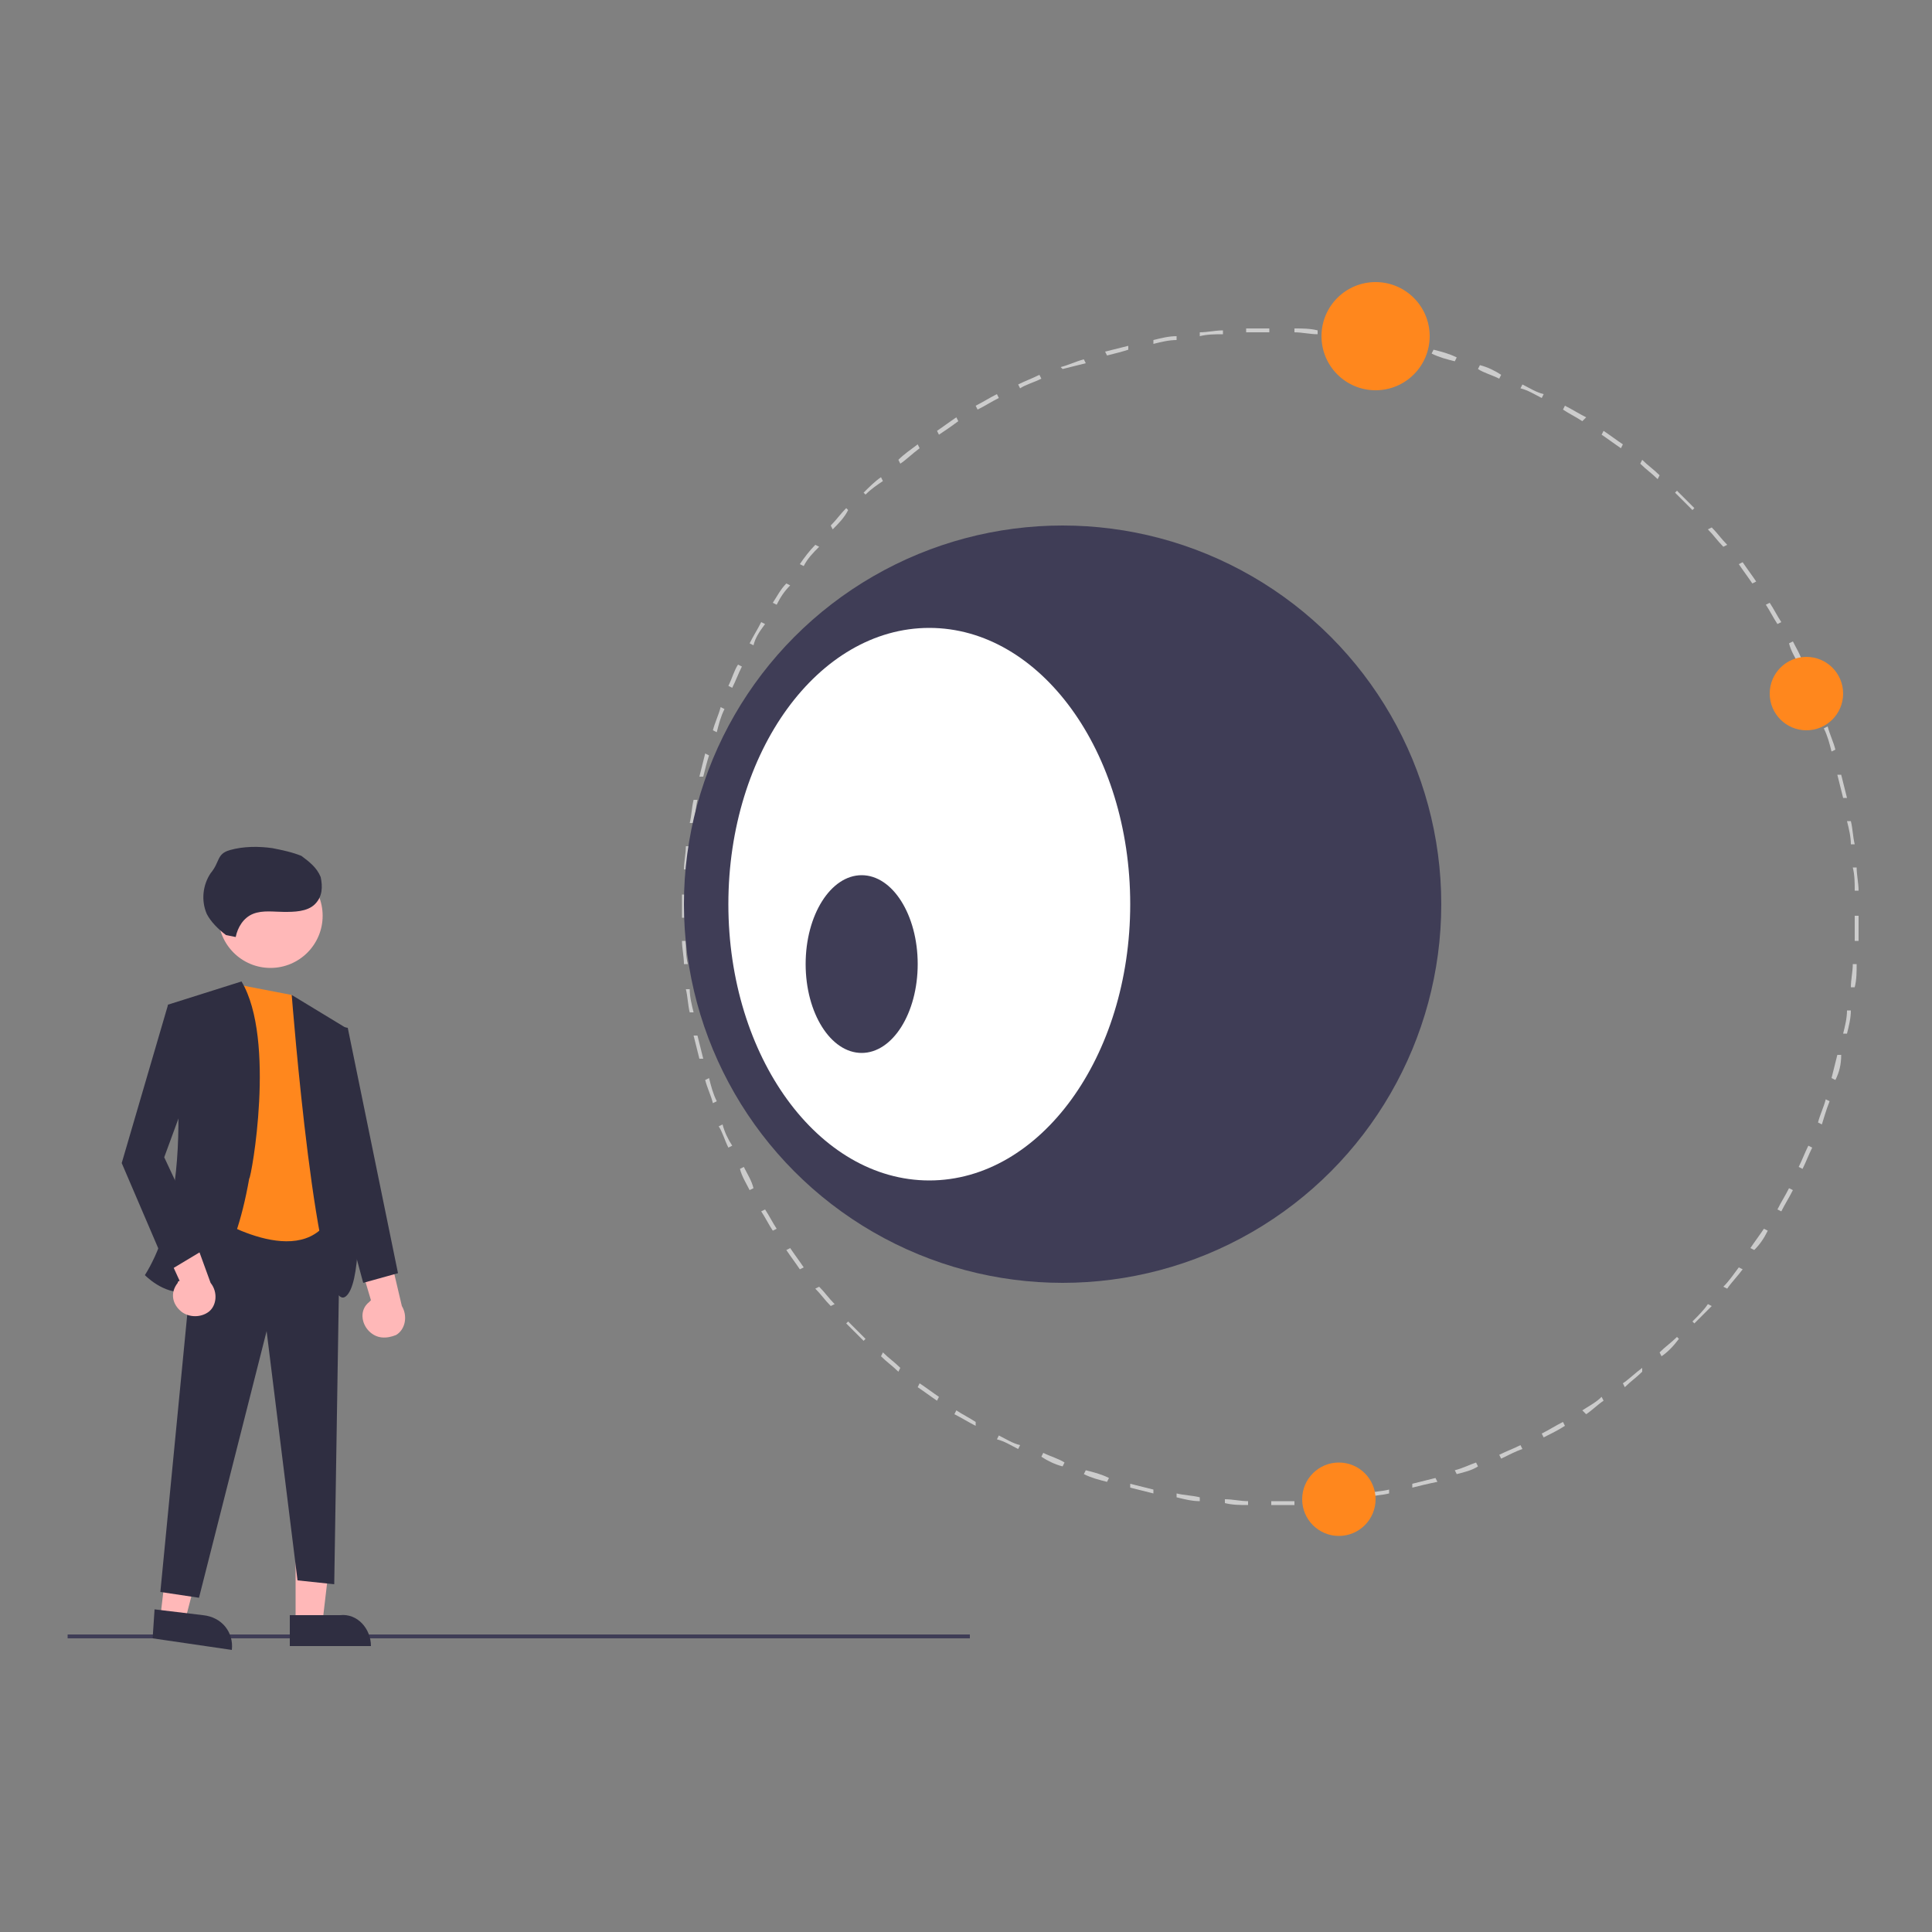
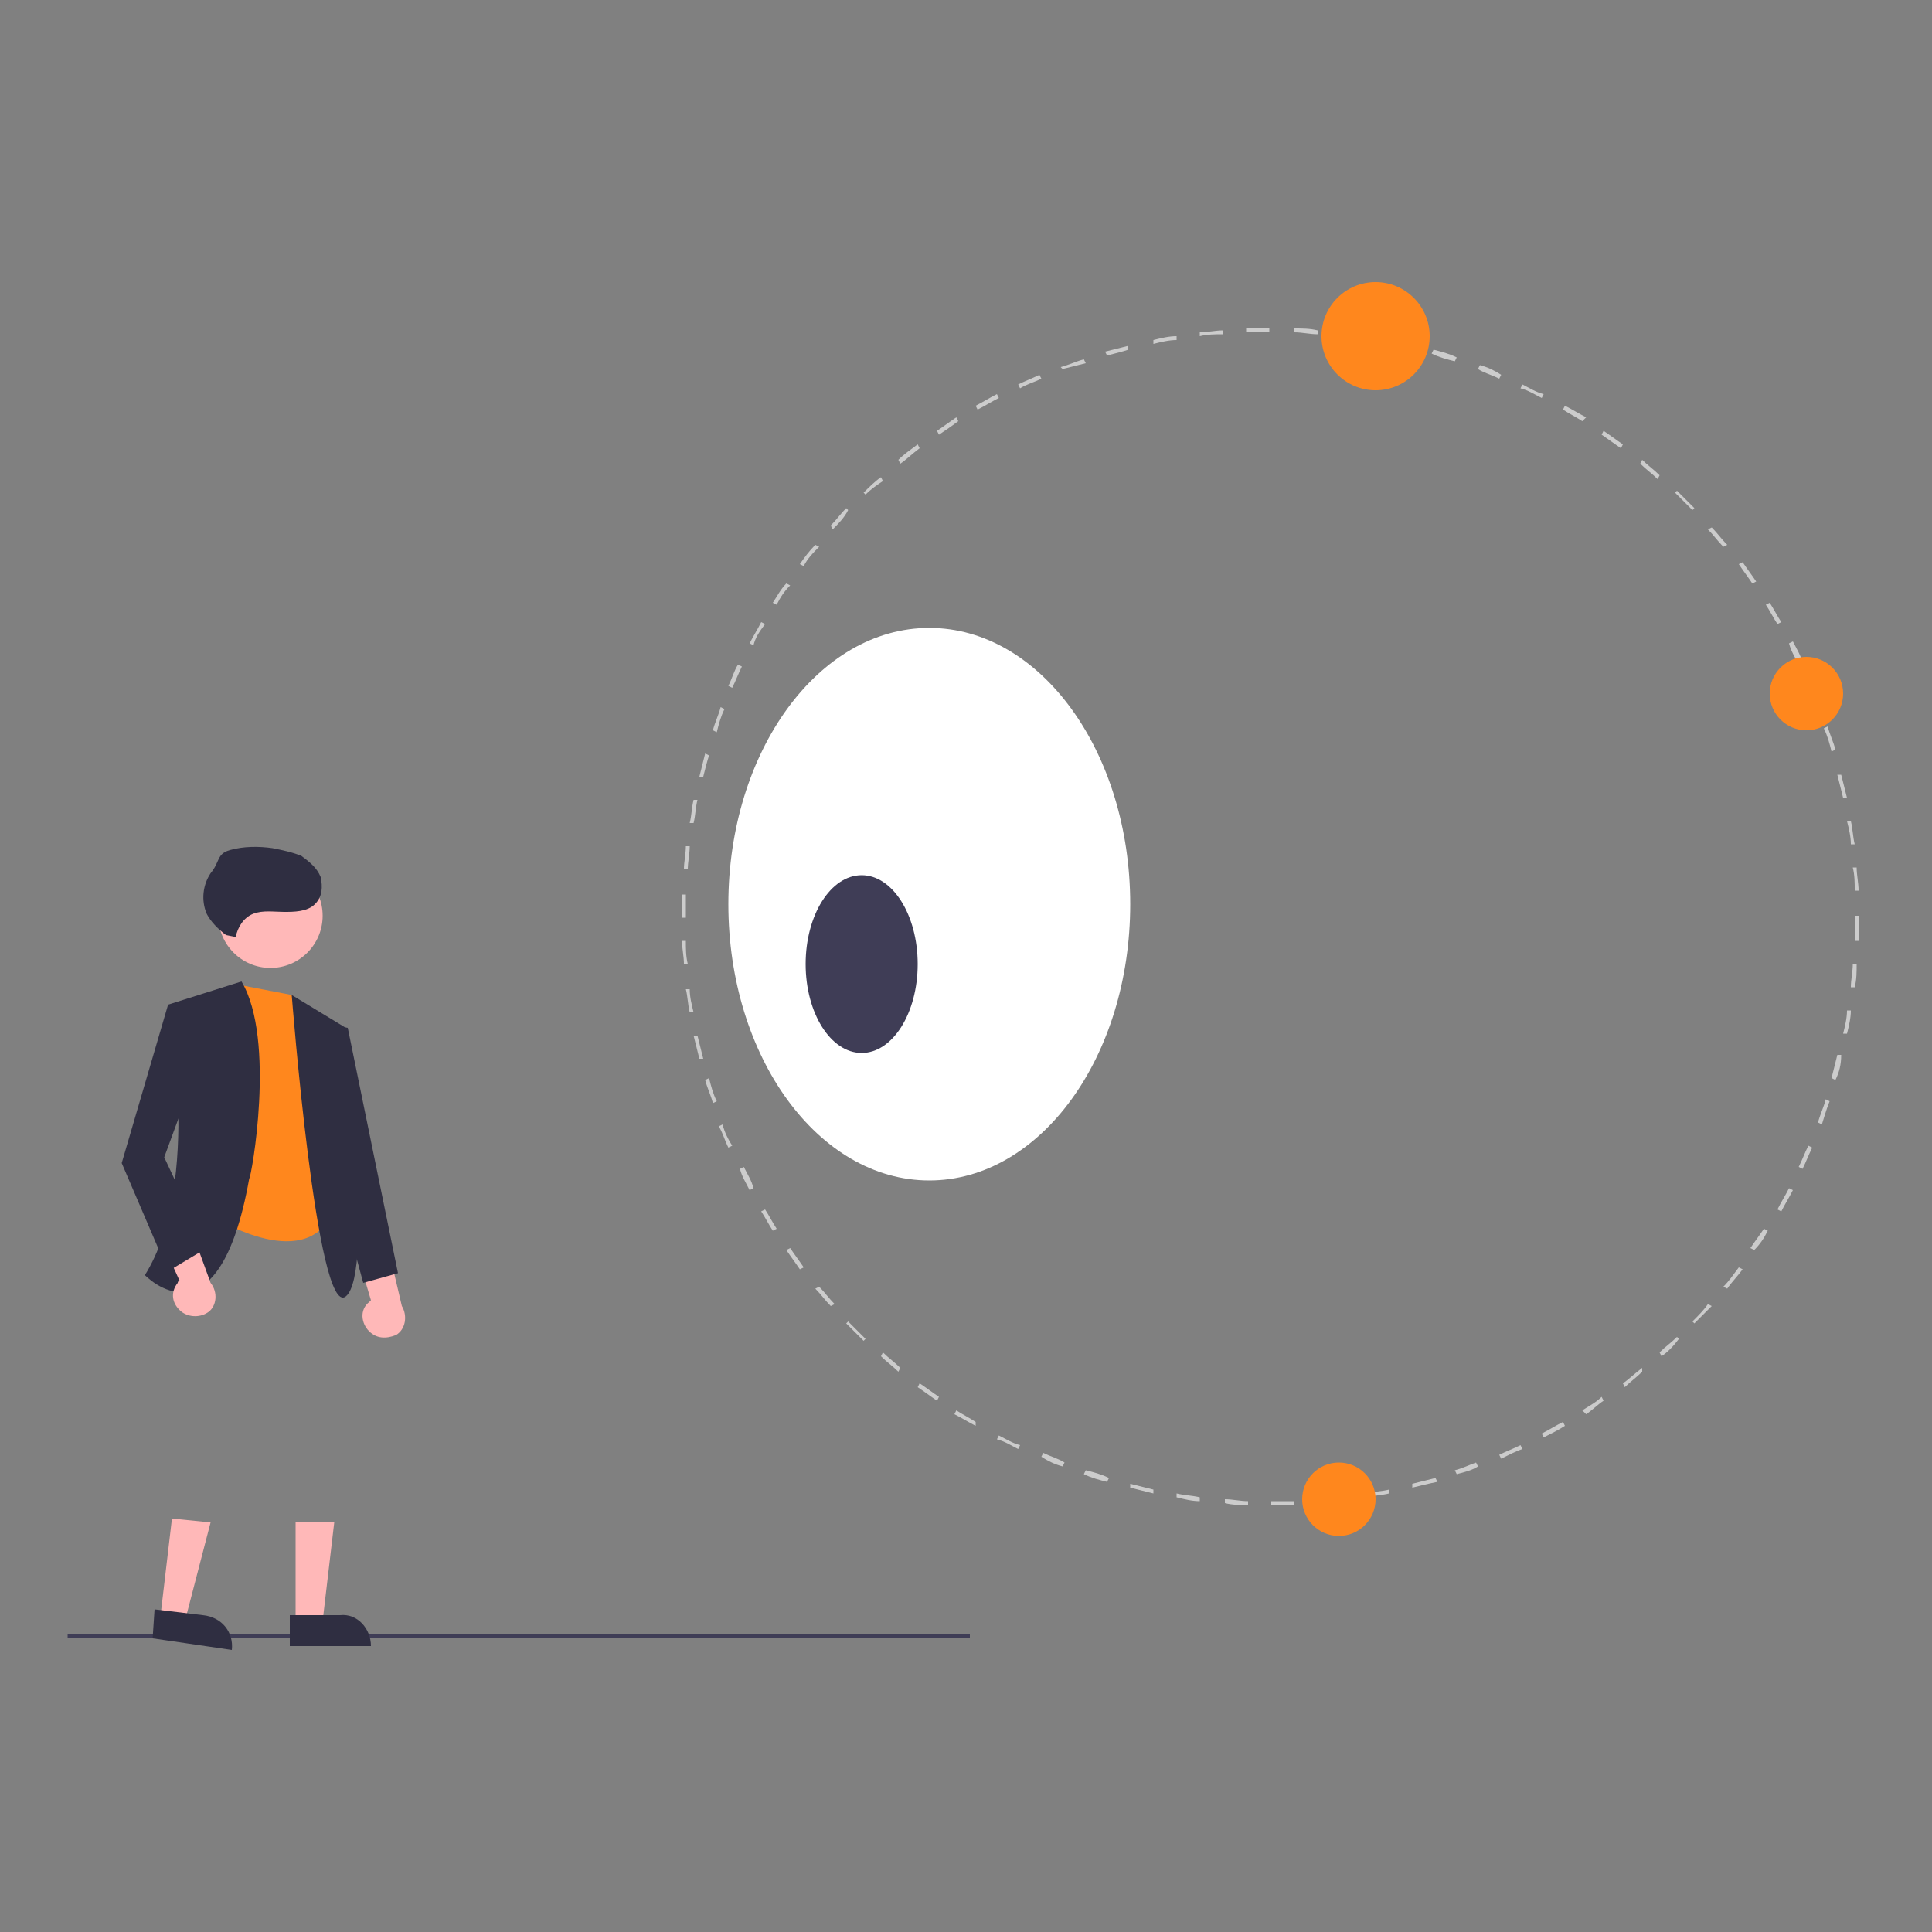
<svg xmlns="http://www.w3.org/2000/svg" version="1.1" id="Layer_1" x="0px" y="0px" viewBox="0 0 100 100" style="enable-background:new 0 0 100 100;" xml:space="preserve">
  <rect x="0" y="0" width="100" height="100" fill="#808080" stroke="none" />
  <style type="text/css">
	.st0{fill:#3F3D56;}
	.st1{fill:#FFB8B8;}
	.st2{fill:#2F2E41;}
	.st3{fill:#FF871D;}
	.st4{fill:#CCCCCC;}
	.st5{fill:#FFFFFF;}
</style>
  <g>
    <rect x="3.5" y="84.6" class="st0" width="46.7" height="0.2" />
    <polygon class="st1" points="15.3,83.9 16.7,83.9 17.3,78.8 15.3,78.8  " />
    <path class="st2" d="M19.2,85.2l-4.2,0l0,0l0-1.6l0,0l2.6,0C18.5,83.5,19.2,84.3,19.2,85.2L19.2,85.2L19.2,85.2z" />
    <polygon class="st1" points="8.3,83.7 9.6,83.8 10.9,78.8 8.9,78.6  " />
    <path class="st2" d="M12,85.4l-4.1-0.6l0,0L8,83.3l0,0l2.5,0.3C11.5,83.7,12.1,84.5,12,85.4L12,85.4L12,85.4L12,85.4z" />
-     <polygon class="st2" points="10.2,62.8 17.6,63.1 17.3,82 15.4,81.8 13.8,68.9 10.3,82.7 8.3,82.4  " />
    <path class="st3" d="M15.1,51.5L12.5,51l-1.6,11.9c0,0,4.8,3.1,6.3-0.1L15.1,51.5z" />
    <circle class="st1" cx="14" cy="47.4" r="2.7" />
    <path class="st2" d="M12.5,50.8L8.7,52c0,0,1.8,9.2-1.2,14c0,0,3.8,4,5.4-5C13,61,14.3,53.8,12.5,50.8z" />
    <path class="st2" d="M15.1,51.5l2.8,1.7c0,0,1.5,12.7,0,13.9C16.4,68.3,15.1,51.5,15.1,51.5z" />
    <path class="st1" d="M19.1,68.9c-0.4-0.4-0.5-1.1,0-1.5c0,0,0.1-0.1,0.1-0.1l-1.1-3.7l1.9,0.6l0.8,3.4c0.3,0.5,0.2,1.2-0.3,1.5   C20,69.3,19.5,69.3,19.1,68.9z" />
    <path class="st1" d="M9.4,67.9c-0.5-0.4-0.6-1-0.2-1.5c0-0.1,0.1-0.1,0.1-0.1l-1.6-3.5l2,0.3l1.2,3.3c0.4,0.5,0.3,1.2-0.1,1.5   C10.4,68.2,9.8,68.2,9.4,67.9L9.4,67.9z" />
    <polygon class="st2" points="9.7,52.1 8.7,52 6.3,60.2 8.7,65.8 10.7,64.6 8.5,59.9 10.3,55  " />
    <polygon class="st2" points="17.4,53.1 18,53.2 20.6,65.9 18.8,66.4 16.8,59  " />
    <path class="st2" d="M12.2,48.5c0.1-0.5,0.4-1,0.9-1.2c0.5-0.2,1.1-0.1,1.6-0.1s1.2,0,1.6-0.4c0.4-0.4,0.4-0.9,0.3-1.4   c-0.2-0.5-0.6-0.8-1-1.1c-0.5-0.2-1-0.3-1.5-0.4c-0.7-0.1-1.5-0.1-2.2,0.1c-0.7,0.2-0.5,0.6-1,1.2c-0.4,0.6-0.5,1.4-0.2,2.1   c0.2,0.4,0.6,0.8,1,1.1" />
    <path class="st4" d="M65.8,77.9l0-0.2c0.4,0,0.8,0,1.2,0l0,0.2C66.6,77.9,66.2,77.9,65.8,77.9z M64.6,77.9c-0.4,0-0.8,0-1.2-0.1   l0-0.2c0.4,0,0.8,0.1,1.2,0.1L64.6,77.9z M68.2,77.8l0-0.2c0.4,0,0.8-0.1,1.2-0.1l0,0.2C69.1,77.7,68.6,77.8,68.2,77.8L68.2,77.8z    M62.1,77.7c-0.4,0-0.8-0.1-1.2-0.2l0-0.2c0.4,0.1,0.8,0.1,1.2,0.2L62.1,77.7z M70.7,77.5l0-0.2c0.4-0.1,0.8-0.1,1.2-0.2l0,0.2   C71.5,77.4,71.1,77.4,70.7,77.5L70.7,77.5z M59.7,77.3c-0.4-0.1-0.8-0.2-1.2-0.3l0-0.2c0.4,0.1,0.8,0.2,1.2,0.3L59.7,77.3z    M73.1,77l0-0.2c0.4-0.1,0.8-0.2,1.2-0.3l0.1,0.2C73.9,76.8,73.5,76.9,73.1,77z M57.3,76.7c-0.4-0.1-0.8-0.2-1.2-0.4l0.1-0.2   c0.4,0.1,0.8,0.2,1.2,0.4L57.3,76.7z M75.4,76.3l-0.1-0.2c0.4-0.1,0.8-0.3,1.1-0.4l0.1,0.2C76.2,76.1,75.8,76.2,75.4,76.3z    M55,75.9c-0.4-0.1-0.8-0.3-1.1-0.5l0.1-0.2c0.4,0.2,0.8,0.3,1.1,0.5L55,75.9z M77.7,75.5l-0.1-0.2c0.4-0.2,0.7-0.3,1.1-0.5   l0.1,0.2C78.5,75.1,78.1,75.3,77.7,75.5z M52.7,75c-0.4-0.2-0.7-0.4-1.1-0.5l0.1-0.2c0.4,0.2,0.7,0.4,1.1,0.5L52.7,75z M79.9,74.4   l-0.1-0.2c0.4-0.2,0.7-0.4,1.1-0.6l0.1,0.2C80.7,74,80.3,74.2,79.9,74.4L79.9,74.4z M50.5,73.8c-0.4-0.2-0.7-0.4-1.1-0.6l0.1-0.2   c0.3,0.2,0.7,0.4,1,0.6L50.5,73.8z M82.1,73.2L81.9,73c0.3-0.2,0.7-0.4,1-0.7l0.1,0.2C82.7,72.7,82.4,73,82.1,73.2L82.1,73.2z    M48.5,72.5c-0.3-0.2-0.7-0.5-1-0.7l0.1-0.2c0.3,0.2,0.7,0.5,1,0.7L48.5,72.5z M84.1,71.8l-0.1-0.2c0.3-0.2,0.6-0.5,1-0.8L85,71   C84.7,71.3,84.4,71.5,84.1,71.8L84.1,71.8z M46.5,71c-0.3-0.3-0.6-0.5-0.9-0.8l0.1-0.2c0.3,0.3,0.6,0.5,0.9,0.8L46.5,71z M86,70.2   l-0.1-0.2c0.3-0.3,0.6-0.5,0.9-0.8l0.1,0.1C86.6,69.7,86.3,70,86,70.2L86,70.2z M44.7,69.4c-0.3-0.3-0.6-0.6-0.9-0.9l0.1-0.1   c0.3,0.3,0.6,0.6,0.9,0.9L44.7,69.4z M87.7,68.5l-0.1-0.1c0.3-0.3,0.6-0.6,0.8-0.9l0.2,0.1C88.3,67.9,88,68.2,87.7,68.5L87.7,68.5z    M43,67.6c-0.3-0.3-0.5-0.6-0.8-0.9l0.2-0.1c0.3,0.3,0.5,0.6,0.8,0.9L43,67.6z M89.4,66.7l-0.2-0.1c0.3-0.3,0.5-0.6,0.8-1l0.2,0.1   C89.9,66.1,89.6,66.4,89.4,66.7L89.4,66.7z M41.4,65.7c-0.2-0.3-0.5-0.7-0.7-1l0.2-0.1c0.2,0.3,0.5,0.7,0.7,1L41.4,65.7z    M90.8,64.7l-0.2-0.1c0.2-0.3,0.5-0.7,0.7-1l0.2,0.1C91.3,64.1,91.1,64.4,90.8,64.7L90.8,64.7z M40,63.7c-0.2-0.3-0.4-0.7-0.6-1   l0.2-0.1c0.2,0.3,0.4,0.7,0.6,1L40,63.7z M92.2,62.7L92,62.6c0.2-0.4,0.4-0.7,0.6-1.1l0.2,0.1C92.6,62,92.4,62.3,92.2,62.7   L92.2,62.7z M38.8,61.6c-0.2-0.4-0.4-0.7-0.5-1.1l0.2-0.1c0.2,0.4,0.4,0.7,0.5,1.1L38.8,61.6z M93.3,60.5l-0.2-0.1   c0.2-0.4,0.3-0.7,0.5-1.1l0.2,0.1C93.6,59.8,93.5,60.1,93.3,60.5L93.3,60.5z M37.7,59.4c-0.2-0.4-0.3-0.8-0.5-1.1l0.2-0.1   c0.1,0.4,0.3,0.8,0.5,1.1L37.7,59.4z M94.3,58.2l-0.2-0.1c0.1-0.4,0.3-0.8,0.4-1.2l0.2,0.1C94.5,57.5,94.4,57.9,94.3,58.2   L94.3,58.2z M36.9,57.1c-0.1-0.4-0.3-0.8-0.4-1.2l0.2-0.1c0.1,0.4,0.2,0.8,0.4,1.2L36.9,57.1z M95,55.9l-0.2-0.1   c0.1-0.4,0.2-0.8,0.3-1.2l0.2,0C95.3,55.1,95.2,55.5,95,55.9L95,55.9z M36.2,54.8c-0.1-0.4-0.2-0.8-0.3-1.2l0.2,0   c0.1,0.4,0.2,0.8,0.3,1.2L36.2,54.8z M95.6,53.5l-0.2,0c0.1-0.4,0.2-0.8,0.2-1.2l0.2,0C95.8,52.7,95.7,53.1,95.6,53.5L95.6,53.5z    M35.7,52.4c-0.1-0.4-0.1-0.8-0.2-1.2l0.2,0c0,0.4,0.1,0.8,0.2,1.2L35.7,52.4z M96,51.1l-0.2,0c0-0.4,0.1-0.8,0.1-1.2l0.2,0   C96.1,50.3,96.1,50.7,96,51.1L96,51.1z M35.4,49.9c0-0.4-0.1-0.8-0.1-1.2l0.2,0c0,0.4,0,0.8,0.1,1.2L35.4,49.9z M96.2,48.7l-0.2,0   c0-0.4,0-0.8,0-1.2l0-0.1h0.2l0,0.1C96.2,47.8,96.2,48.3,96.2,48.7L96.2,48.7z M35.5,47.5h-0.2l0,0c0-0.4,0-0.8,0-1.2l0.2,0   C35.5,46.6,35.5,47,35.5,47.5L35.5,47.5z M96,46.1c0-0.4,0-0.8-0.1-1.2l0.2,0c0,0.4,0.1,0.8,0.1,1.2L96,46.1z M35.6,45l-0.2,0   c0-0.4,0.1-0.8,0.1-1.2l0.2,0C35.7,44.2,35.6,44.6,35.6,45z M95.8,43.7c0-0.4-0.1-0.8-0.2-1.2l0.2,0c0.1,0.4,0.1,0.8,0.2,1.2   L95.8,43.7z M35.9,42.6l-0.2,0c0.1-0.4,0.1-0.8,0.2-1.2l0.2,0C36,41.8,36,42.2,35.9,42.6z M95.4,41.3c-0.1-0.4-0.2-0.8-0.3-1.2   l0.2,0c0.1,0.4,0.2,0.8,0.3,1.2L95.4,41.3z M36.4,40.2l-0.2,0c0.1-0.4,0.2-0.8,0.3-1.2l0.2,0.1C36.6,39.4,36.5,39.8,36.4,40.2   L36.4,40.2z M94.8,38.9c-0.1-0.4-0.2-0.8-0.4-1.2l0.2-0.1c0.1,0.4,0.3,0.8,0.4,1.2L94.8,38.9z M37.1,37.9l-0.2-0.1   c0.1-0.4,0.3-0.8,0.4-1.2l0.2,0.1C37.3,37.1,37.2,37.5,37.1,37.9z M94.1,36.6c-0.1-0.4-0.3-0.8-0.5-1.1l0.2-0.1   c0.2,0.4,0.3,0.8,0.5,1.1L94.1,36.6z M37.9,35.6l-0.2-0.1c0.2-0.4,0.3-0.8,0.5-1.1l0.2,0.1C38.2,34.9,38.1,35.2,37.9,35.6   L37.9,35.6z M93.1,34.4c-0.2-0.4-0.4-0.7-0.5-1.1l0.2-0.1c0.2,0.4,0.4,0.7,0.5,1.1L93.1,34.4z M39,33.4l-0.2-0.1   c0.2-0.4,0.4-0.7,0.6-1.1l0.2,0.1C39.3,32.7,39.1,33,39,33.4L39,33.4z M92,32.3c-0.2-0.3-0.4-0.7-0.6-1l0.2-0.1   c0.2,0.3,0.4,0.7,0.6,1L92,32.3z M40.2,31.3L40,31.2c0.2-0.3,0.4-0.7,0.7-1l0.2,0.1C40.6,30.6,40.4,30.9,40.2,31.3L40.2,31.3z    M90.7,30.2c-0.2-0.3-0.5-0.7-0.7-1l0.2-0.1c0.2,0.3,0.5,0.7,0.7,1L90.7,30.2z M41.6,29.3l-0.2-0.1c0.2-0.3,0.5-0.7,0.8-1l0.2,0.1   C42.1,28.6,41.8,28.9,41.6,29.3L41.6,29.3z M89.2,28.3c-0.3-0.3-0.5-0.6-0.8-0.9l0.2-0.1c0.3,0.3,0.5,0.6,0.8,0.9L89.2,28.3z    M43.1,27.4L43,27.2c0.3-0.3,0.5-0.6,0.8-0.9l0.1,0.1C43.7,26.8,43.4,27.1,43.1,27.4L43.1,27.4z M87.6,26.4   c-0.3-0.3-0.6-0.6-0.9-0.9l0.1-0.1c0.3,0.3,0.6,0.6,0.9,0.9L87.6,26.4z M44.8,25.6l-0.1-0.1c0.3-0.3,0.6-0.6,0.9-0.8l0.1,0.2   C45.4,25.1,45.1,25.3,44.8,25.6L44.8,25.6z M85.8,24.8c-0.3-0.3-0.6-0.5-0.9-0.8l0.1-0.2c0.3,0.3,0.6,0.5,0.9,0.8L85.8,24.8z    M46.6,24l-0.1-0.2c0.3-0.3,0.6-0.5,1-0.8l0.1,0.2C47.2,23.5,46.9,23.8,46.6,24L46.6,24z M83.9,23.2c-0.3-0.2-0.7-0.5-1-0.7   l0.1-0.2c0.3,0.2,0.7,0.5,1,0.7L83.9,23.2z M48.6,22.5l-0.1-0.2c0.3-0.2,0.7-0.5,1-0.7l0.1,0.2C49.2,22.1,48.9,22.3,48.6,22.5   L48.6,22.5z M81.9,21.8c-0.3-0.2-0.7-0.4-1-0.6L81,21c0.4,0.2,0.7,0.4,1.1,0.6L81.9,21.8z M50.6,21.2l-0.1-0.2   c0.4-0.2,0.7-0.4,1.1-0.6l0.1,0.2C51.3,20.8,51,21,50.6,21.2L50.6,21.2z M79.8,20.6c-0.4-0.2-0.7-0.4-1.1-0.5l0.1-0.2   c0.4,0.2,0.7,0.4,1.1,0.5L79.8,20.6z M52.8,20.1l-0.1-0.2c0.4-0.2,0.7-0.3,1.1-0.5l0.1,0.2C53.5,19.8,53.1,19.9,52.8,20.1   L52.8,20.1z M77.6,19.6c-0.4-0.2-0.8-0.3-1.1-0.5l0.1-0.2c0.4,0.1,0.8,0.3,1.1,0.5L77.6,19.6z M55,19.1L54.9,19   c0.4-0.1,0.8-0.3,1.2-0.4l0.1,0.2C55.8,18.9,55.4,19,55,19.1L55,19.1z M75.3,18.7c-0.4-0.1-0.8-0.2-1.2-0.4l0.1-0.2   c0.4,0.1,0.8,0.2,1.2,0.4L75.3,18.7z M57.3,18.4l-0.1-0.2c0.4-0.1,0.8-0.2,1.2-0.3l0,0.2C58.1,18.2,57.7,18.3,57.3,18.4L57.3,18.4z    M73,18c-0.4-0.1-0.8-0.2-1.2-0.3l0-0.2c0.4,0.1,0.8,0.2,1.2,0.3L73,18z M59.7,17.8l0-0.2c0.4-0.1,0.8-0.2,1.2-0.2l0,0.2   C60.5,17.6,60.1,17.7,59.7,17.8z M70.6,17.6c-0.4-0.1-0.8-0.1-1.2-0.2l0-0.2c0.4,0,0.8,0.1,1.2,0.2L70.6,17.6z M62.1,17.4l0-0.2   c0.4,0,0.8-0.1,1.2-0.1l0,0.2C62.9,17.3,62.5,17.3,62.1,17.4L62.1,17.4z M68.2,17.3c-0.4,0-0.8-0.1-1.2-0.1l0-0.2   c0.4,0,0.8,0,1.2,0.1L68.2,17.3z M64.5,17.2l0-0.2c0.4,0,0.8,0,1.2,0l0,0.2C65.3,17.2,64.9,17.2,64.5,17.2L64.5,17.2z" />
-     <circle class="st0" cx="55" cy="46.8" r="19.6" />
    <ellipse class="st5" cx="48.1" cy="46.8" rx="10.4" ry="14.3" />
    <ellipse class="st0" cx="44.6" cy="49.9" rx="2.9" ry="4.6" />
    <circle class="st3" cx="93.5" cy="35.9" r="1.9" />
    <circle class="st3" cx="71.2" cy="17.4" r="2.8" />
    <circle class="st3" cx="69.3" cy="77.6" r="1.9" />
  </g>
</svg>